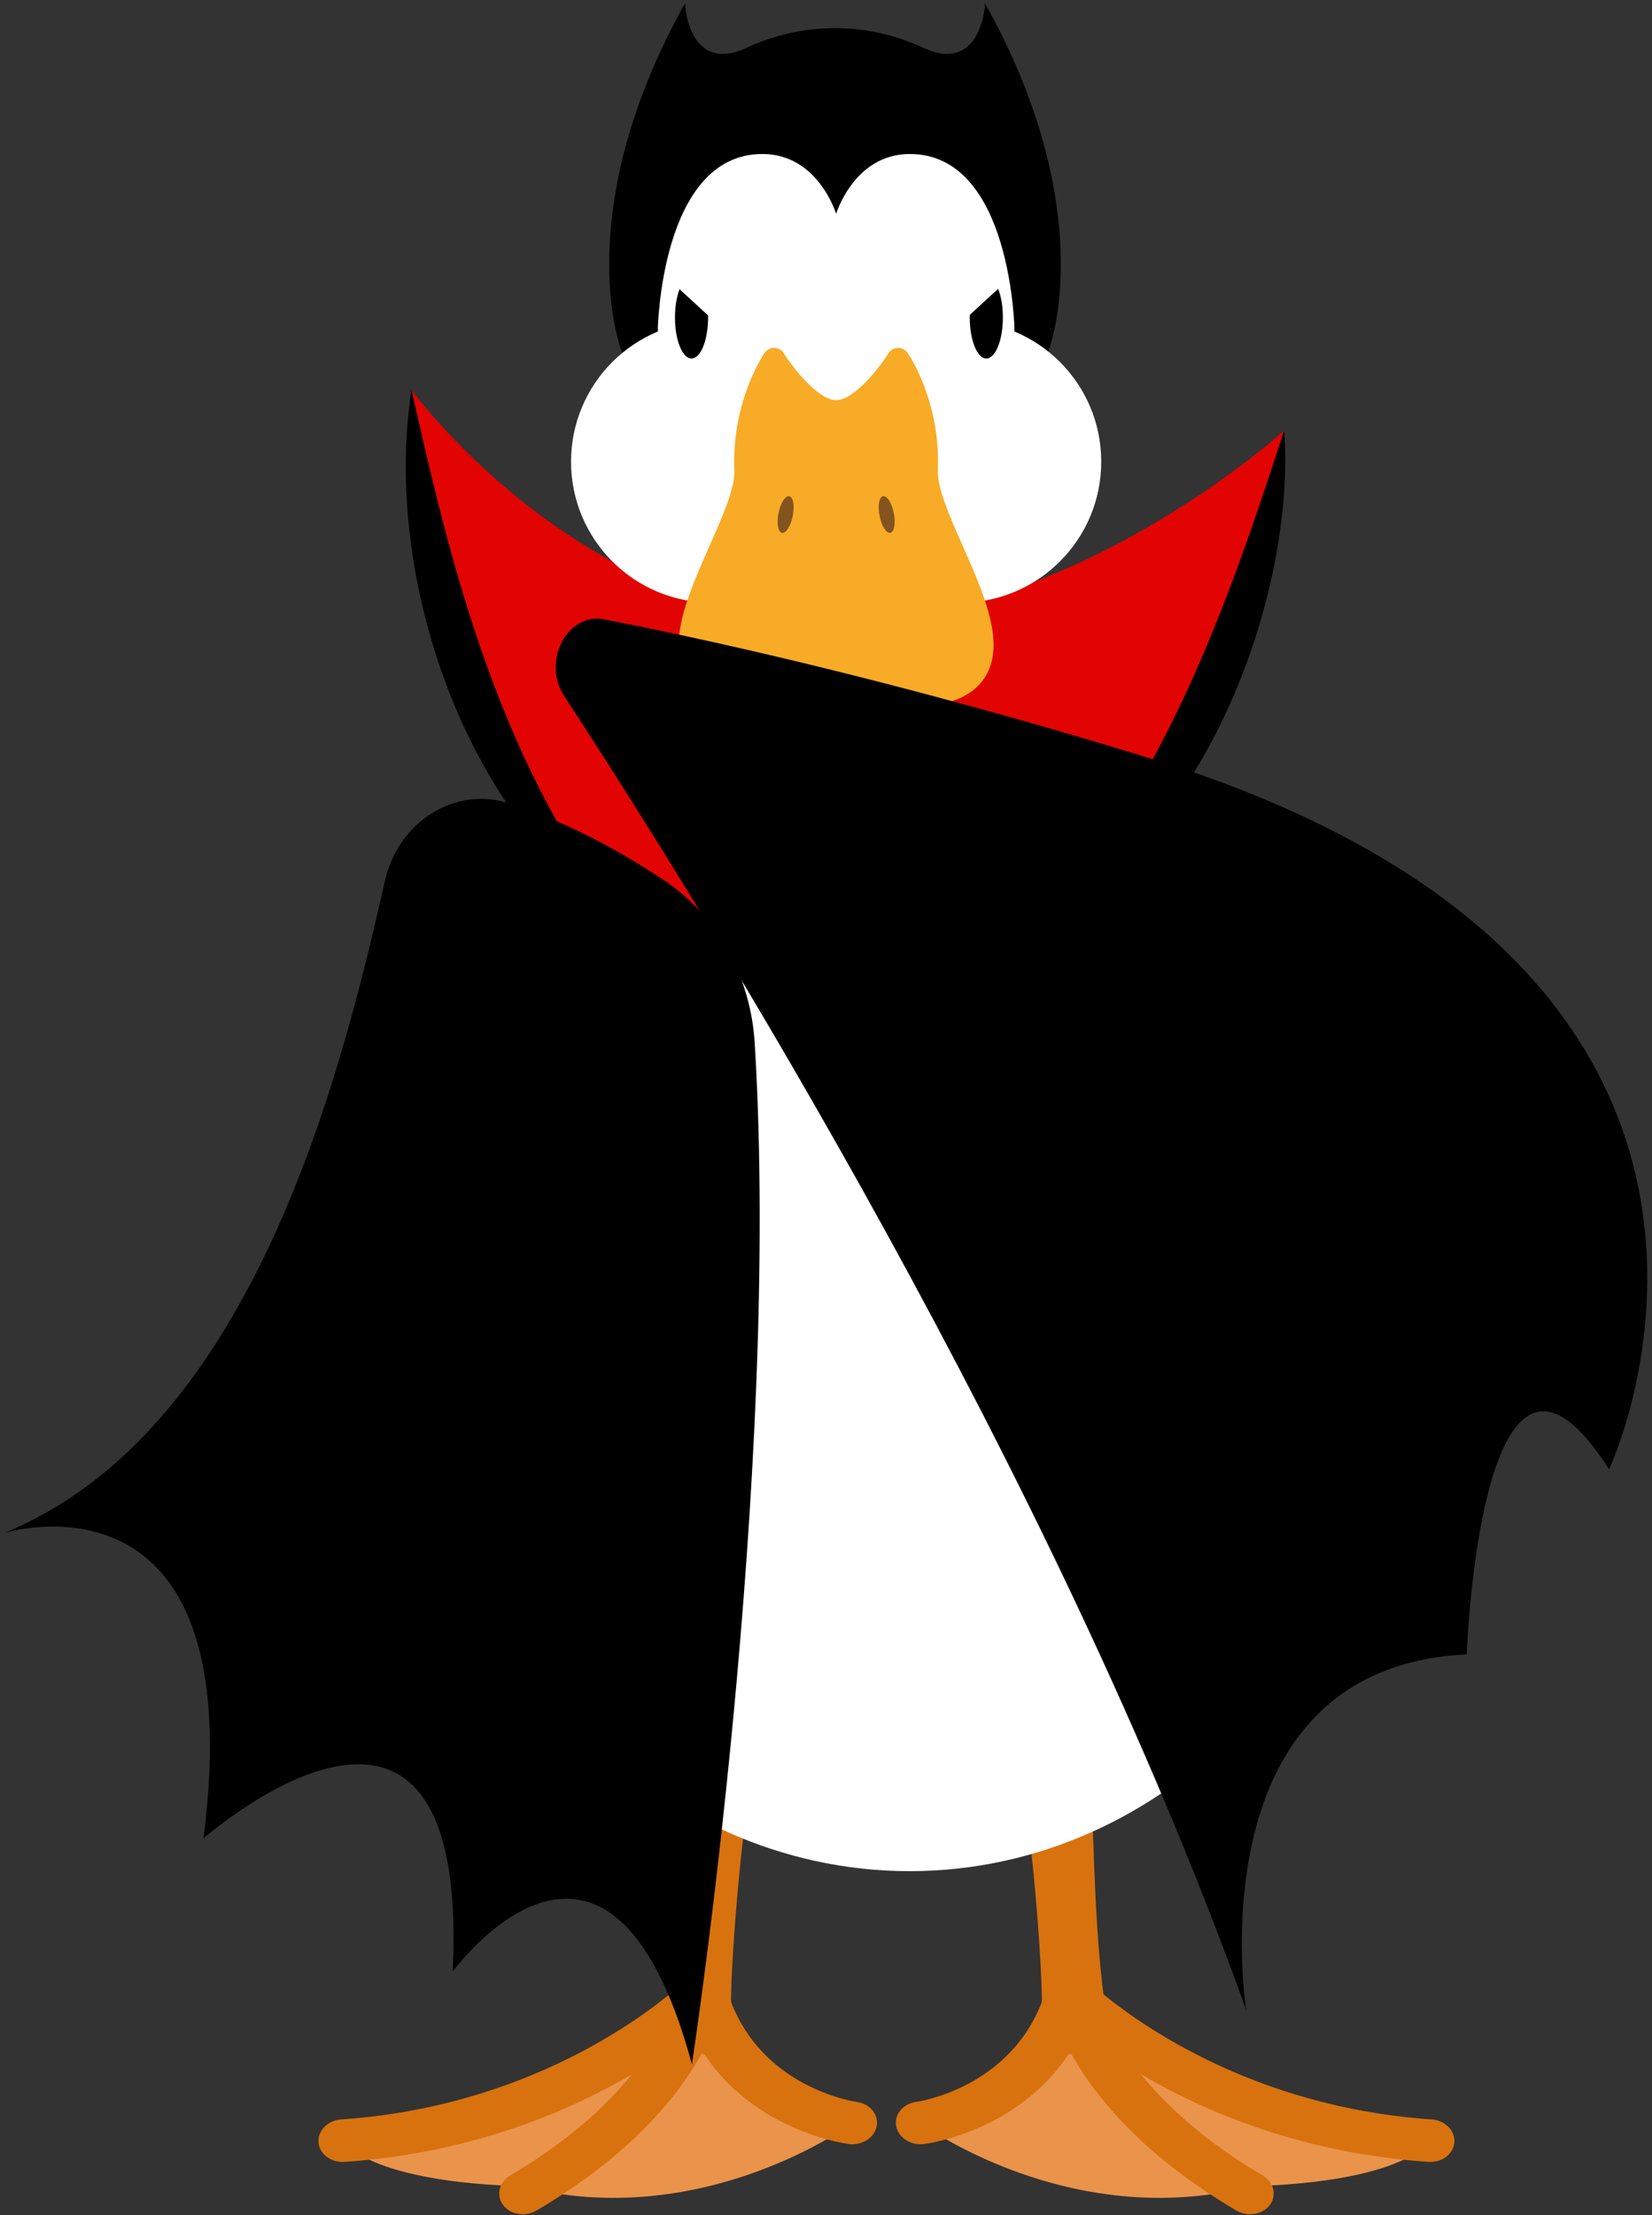
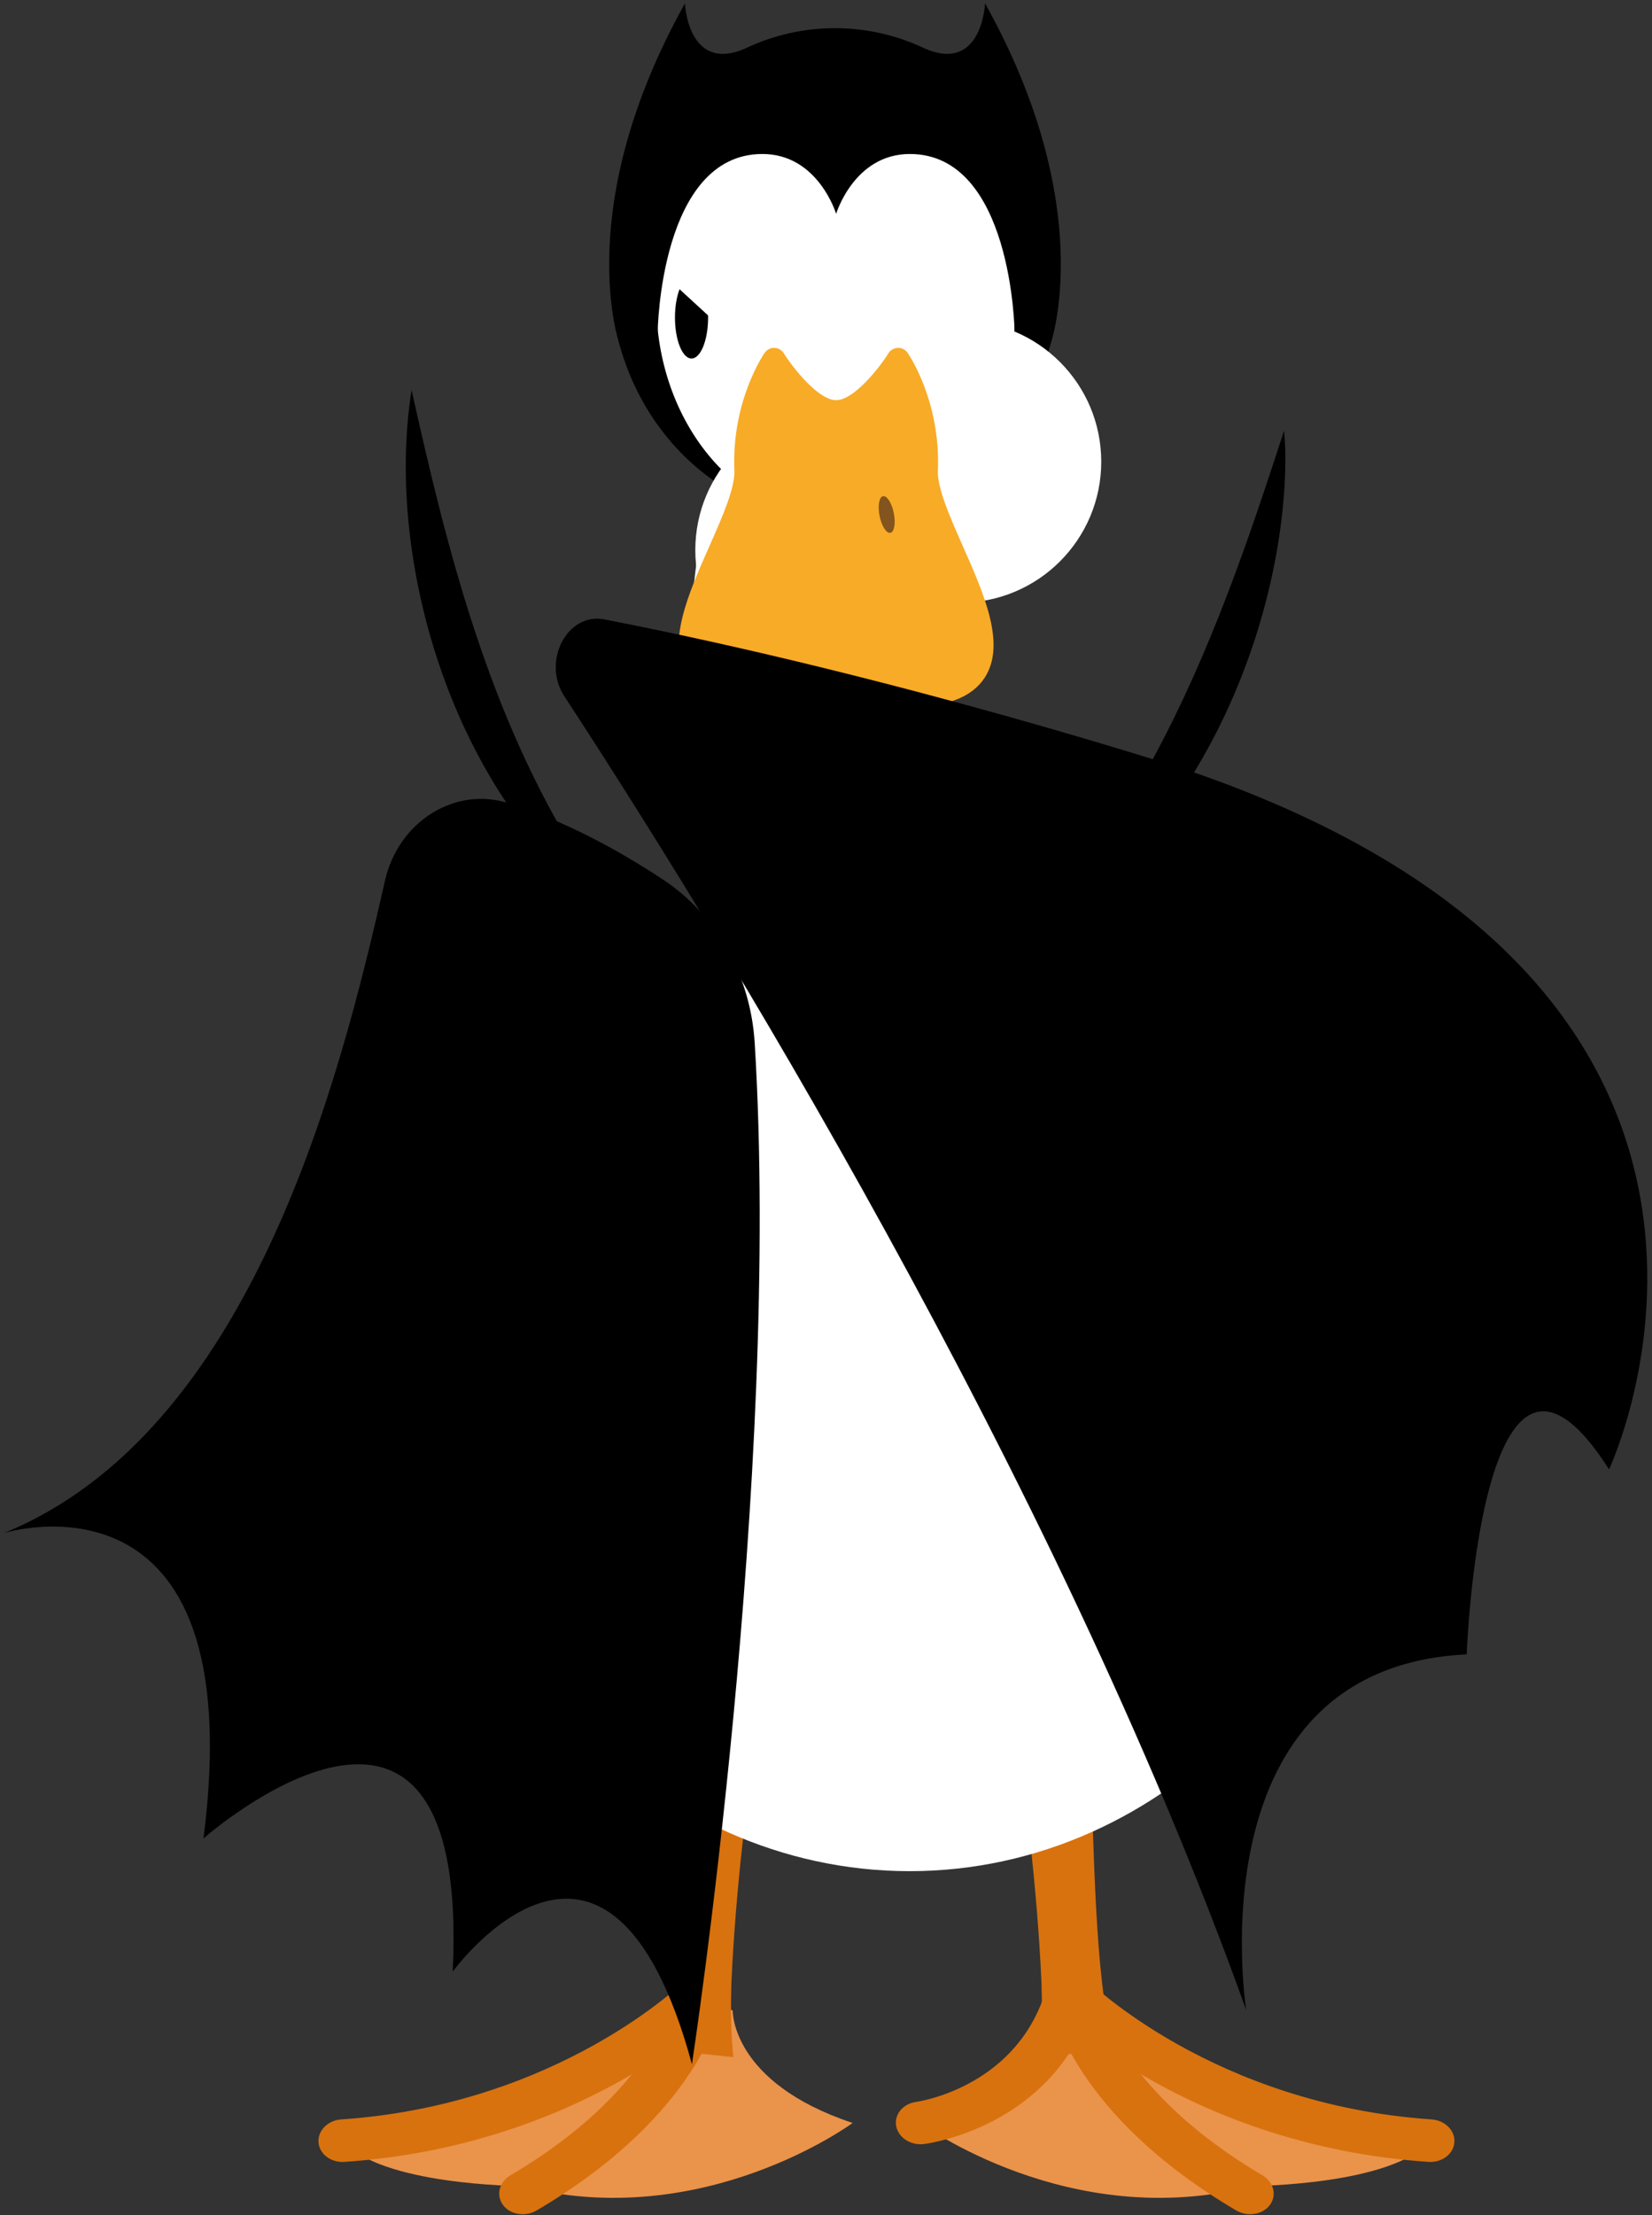
<svg xmlns="http://www.w3.org/2000/svg" width="297" height="398" viewBox="0 0 297 398" fill="none">
  <rect x="0" y="0" width="297" height="398" fill="#333333" stroke="none" />
  <g clip-path="url(#clip0_2193_15722)">
-     <path d="M184.291 169.012C225.2 136.811 230.846 77.388 230.846 77.388C230.846 77.388 191.052 113.63 146.851 111.568C102.649 109.507 73.996 70.075 73.996 70.075C73.996 70.075 74.09 129.766 111.827 165.633L184.291 169.012Z" fill="#E20303" />
    <path d="M73.996 70.075C80.435 99.035 87.802 128.423 104.257 154.551C105.252 156.148 106.376 157.855 107.441 159.416C108.848 161.514 110.342 163.535 111.829 165.633C82.088 145.38 68.974 101.507 73.998 70.075H73.996Z" fill="black" />
    <path d="M184.291 169.012C188.927 163.766 193.307 158.398 197.225 152.731C209.503 135.076 217.746 115.563 224.673 95.828C226.744 89.952 228.913 83.335 230.848 77.388C231.178 80.649 231.116 83.909 230.948 87.166C229.185 116.712 213.582 152.623 184.293 169.012H184.291Z" fill="black" />
    <path d="M131.734 361.271C131.734 361.271 131.404 374.184 153.289 381.442C153.289 381.442 126.431 401.287 93.599 392.78C93.599 392.78 68.327 392.654 61.636 384.62C61.636 384.62 114.272 377.659 122.602 356.085L131.734 361.271Z" fill="#EA934B" />
    <path d="M94.529 397.81C92.95 397.986 91.348 397.404 90.435 396.179C89.137 394.434 89.737 392.046 91.776 390.845C117.413 375.746 120.983 359.485 121.015 359.323C121.439 357.238 123.698 355.769 126.069 356.053C128.44 356.337 130.039 358.24 129.647 360.332C129.499 361.127 125.659 379.979 96.48 397.164C95.872 397.522 95.203 397.734 94.531 397.808L94.529 397.81Z" fill="#D8720E" />
    <path d="M61.742 388.445C59.399 388.527 57.41 386.976 57.26 384.918C57.108 382.811 58.943 380.969 61.36 380.805C100.508 378.145 122.99 356.033 123.212 355.81C124.815 354.205 127.584 354.017 129.401 355.392C131.216 356.767 131.39 359.183 129.789 360.788C128.782 361.797 104.646 385.533 61.913 388.437C61.856 388.441 61.798 388.443 61.742 388.445Z" fill="#D8720E" />
-     <path d="M153.403 385.267C153.133 385.277 152.859 385.265 152.583 385.229C151.665 385.111 129.987 382.068 122.712 361.139C122.011 359.125 123.324 356.973 125.641 356.331C127.96 355.688 130.405 356.803 131.106 358.817C136.816 375.247 153.828 377.635 153.998 377.657C156.387 377.967 158.008 379.913 157.617 382.002C157.271 383.852 155.468 385.195 153.405 385.265L153.403 385.267Z" fill="#D8720E" />
    <path d="M131.54 355.362C132.106 342.701 134.421 316.355 138.185 305.108L138.699 303.571L137.098 303.821C137.068 303.825 132.91 304.292 130.475 304.043C128.046 303.795 123.718 302.746 123.69 302.736L122.16 302.144L122.356 303.773C122.888 308.191 122.838 312.56 122.734 315.856C122.045 330.181 121.985 355.887 118.628 367.087L118.286 368.23L131.838 369.611L131.732 368.422C131.336 363.951 131.396 359.597 131.494 356.321L131.536 355.362H131.54Z" fill="#D8720E" />
    <path d="M186.999 361.271C186.999 361.271 187.329 374.184 165.443 381.442C165.443 381.442 192.301 401.287 225.134 392.78C225.134 392.78 250.405 392.654 257.096 384.62C257.096 384.62 204.46 377.659 196.131 356.085L186.999 361.271Z" fill="#EA934B" />
    <path d="M224.205 397.81C225.784 397.986 227.387 397.404 228.299 396.179C229.598 394.434 228.997 392.046 226.958 390.845C201.321 375.746 197.751 359.485 197.719 359.323C197.295 357.238 195.036 355.769 192.665 356.053C190.294 356.337 188.695 358.24 189.087 360.332C189.236 361.127 193.075 379.979 222.254 397.164C222.863 397.522 223.531 397.734 224.203 397.808L224.205 397.81Z" fill="#D8720E" />
    <path d="M256.99 388.445C259.333 388.527 261.322 386.976 261.472 384.918C261.624 382.811 259.789 380.969 257.372 380.805C218.225 378.145 195.742 356.033 195.52 355.81C193.918 354.205 191.148 354.017 189.332 355.392C187.517 356.767 187.343 359.183 188.943 360.788C189.95 361.797 214.087 385.533 256.82 388.437C256.876 388.441 256.934 388.443 256.99 388.445Z" fill="#D8720E" />
    <path d="M165.331 385.267C165.601 385.277 165.875 385.265 166.151 385.229C167.07 385.111 188.747 382.068 196.023 361.139C196.723 359.125 195.41 356.973 193.093 356.331C190.774 355.688 188.329 356.803 187.629 358.817C181.918 375.247 164.907 377.635 164.737 377.657C162.347 377.967 160.727 379.913 161.117 382.002C161.463 383.852 163.266 385.195 165.329 385.265L165.331 385.267Z" fill="#D8720E" />
    <path d="M187.195 355.362C186.628 342.701 184.313 316.355 180.55 305.108L180.035 303.571L181.636 303.821C181.666 303.825 185.824 304.292 188.259 304.043C190.688 303.795 195.016 302.746 195.044 302.736L196.575 302.144L196.379 303.773C195.846 308.191 195.897 312.56 196.001 315.856C196.689 330.181 196.749 355.887 200.106 367.087L200.449 368.23L186.896 369.611L187.003 368.422C187.399 363.951 187.339 359.597 187.241 356.321L187.199 355.362H187.195Z" fill="#D8720E" />
    <path d="M186.977 164.971C180.932 163.125 176.11 158.245 174.029 151.901C171.141 143.094 170.257 135.907 170.191 130.581C170.059 120.049 172.998 114.324 173.024 114.272L173.719 112.967L128.216 88.945L127.68 90.354C127.544 90.71 124.354 99.255 124.212 115.129C124.13 124.398 125.113 134.265 127.136 144.459C127.598 146.789 128.116 149.137 128.686 151.5C130.825 160.345 127.282 169.73 119.9 174.342C96.27 189.105 79.23 208.533 79.23 248.423C79.23 296.438 117.507 336.202 163.534 336.202C209.561 336.202 247.838 296.438 247.838 248.423C247.838 200.409 221.59 175.534 186.972 164.973L186.977 164.971Z" fill="white" />
    <path d="M162.321 178.455L162.324 178.453L162.321 178.455Z" fill="#E0880A" />
    <path d="M150.112 93.314C172.451 93.314 190.56 73.558 190.56 49.187C190.56 24.816 172.451 5.06 150.112 5.06C127.773 5.06 109.664 24.816 109.664 49.187C109.664 73.558 127.773 93.314 150.112 93.314Z" fill="black" />
    <path d="M111.343 61.697C111.343 61.697 102.669 37.28 123.14 0.609C123.14 0.609 123.652 13.05 133.815 8.789L120.731 60.888L111.345 61.699L111.343 61.697Z" fill="black" />
    <path d="M188.893 61.697C188.893 61.697 197.569 37.28 177.096 0.609C177.096 0.609 176.584 13.05 166.421 8.789L179.505 60.888L188.891 61.699L188.893 61.697Z" fill="black" />
    <path d="M150.322 93.314C168.184 93.314 182.665 75.813 182.665 54.223C182.665 32.633 168.184 15.132 150.322 15.132C132.46 15.132 117.98 32.633 117.98 54.223C117.98 75.813 132.46 93.314 150.322 93.314Z" fill="white" />
-     <path d="M127.982 108.284C141.966 108.284 153.301 96.944 153.301 82.957C153.301 68.969 141.966 57.63 127.982 57.63C113.999 57.63 102.663 68.969 102.663 82.957C102.663 96.944 113.999 108.284 127.982 108.284Z" fill="white" />
    <path d="M172.664 108.284C186.648 108.284 197.983 96.944 197.983 82.957C197.983 68.969 186.648 57.63 172.664 57.63C158.681 57.63 147.345 68.969 147.345 82.957C147.345 96.944 158.681 108.284 172.664 108.284Z" fill="white" />
    <path d="M150.322 124.176C164.306 124.176 175.641 112.836 175.641 98.849C175.641 84.861 164.306 73.522 150.322 73.522C136.339 73.522 125.003 84.861 125.003 98.849C125.003 112.836 136.339 124.176 150.322 124.176Z" fill="white" />
    <path d="M124.324 64.417C125.969 64.417 127.302 61.12 127.302 57.053C127.302 52.986 125.969 49.69 124.324 49.69C122.68 49.69 121.347 52.986 121.347 57.053C121.347 61.12 122.68 64.417 124.324 64.417Z" fill="black" />
-     <path d="M177.322 64.417C178.967 64.417 180.3 61.12 180.3 57.053C180.3 52.986 178.967 49.69 177.322 49.69C175.678 49.69 174.345 52.986 174.345 57.053C174.345 61.12 175.678 64.417 177.322 64.417Z" fill="black" />
    <path d="M162.714 125.032C191.707 125.032 166.059 96.299 166.555 84.452C167.052 72.605 161.475 64.571 161.475 64.571C161.475 64.571 155.652 73.966 150.324 73.966C144.996 73.966 139.173 64.571 139.173 64.571C139.173 64.571 133.597 72.605 134.093 84.452C134.589 96.299 108.942 125.032 137.935 125.032C139.853 125.032 141.732 125.577 143.413 126.596C144.836 127.456 147.399 128.031 150.324 128.031C153.249 128.031 155.813 127.456 157.235 126.596C158.916 125.577 160.795 125.034 162.714 125.032Z" fill="#F8AB26" />
    <path d="M150.322 130.096C147.071 130.096 144.161 129.466 142.343 128.363C140.978 127.536 139.451 127.1 137.931 127.098C130.629 127.098 125.945 125.355 123.612 121.768C119.714 115.775 123.712 106.759 127.578 98.04C129.829 92.96 132.16 87.708 132.026 84.54C131.508 72.142 137.228 63.746 137.472 63.394C137.869 62.824 138.535 62.481 139.221 62.507C139.915 62.525 140.556 62.892 140.924 63.482C142.631 66.228 147.175 71.902 150.32 71.902C153.466 71.902 158.01 66.23 159.716 63.482C160.082 62.892 160.723 62.525 161.419 62.507C162.125 62.481 162.772 62.824 163.168 63.394C163.412 63.746 169.133 72.141 168.614 84.54C168.482 87.708 170.811 92.96 173.062 98.04C176.928 106.759 180.926 115.775 177.028 121.768C174.695 125.355 170.013 127.098 162.71 127.098C161.189 127.098 159.664 127.536 158.298 128.363C156.479 129.464 153.57 130.096 150.318 130.096H150.322ZM139.381 68.468C137.893 71.616 135.86 77.29 136.154 84.366C136.326 88.497 133.911 93.945 131.356 99.713C128.096 107.067 124.4 115.399 127.076 119.514C128.564 121.806 132.218 122.967 137.933 122.967C140.208 122.967 142.471 123.613 144.481 124.828C145.348 125.353 147.397 125.965 150.324 125.965C153.251 125.965 155.3 125.353 156.165 124.828C158.176 123.611 160.439 122.967 162.712 122.967C168.426 122.967 172.08 121.806 173.569 119.514C176.244 115.401 172.55 107.067 169.289 99.713C166.731 93.947 164.316 88.499 164.49 84.366C164.787 77.25 162.76 71.596 161.269 68.46C158.884 71.558 154.684 76.033 150.322 76.033C145.96 76.033 141.766 71.568 139.381 68.47V68.468Z" fill="#F8AB26" />
-     <path d="M142.518 92.71C142.883 90.892 142.607 89.304 141.902 89.162C141.196 89.02 140.329 90.379 139.964 92.196C139.599 94.014 139.874 95.602 140.58 95.744C141.285 95.886 142.153 94.527 142.518 92.71Z" fill="#83541E" />
    <path d="M160.071 95.734C160.776 95.593 161.052 94.004 160.687 92.187C160.322 90.369 159.455 89.011 158.749 89.153C158.044 89.294 157.768 90.883 158.133 92.7C158.498 94.517 159.366 95.876 160.071 95.734Z" fill="#83541E" />
    <path d="M121.927 51.741L129.607 58.79L128.54 46.929L122.786 46.301L121.927 51.741Z" fill="white" />
    <path d="M179.615 51.741L171.934 58.79L173.002 46.929L178.755 46.301L179.615 51.741Z" fill="white" />
    <path d="M69.192 158.299C61.108 194.152 45.081 257.426 0.663 275.466C0.663 275.466 45.419 261.439 36.583 330.321C36.583 330.321 84.601 287.973 81.387 354.251C81.387 354.251 109.402 315.69 124.396 370.892C124.396 370.892 140.504 265.618 135.68 187.361C134.937 175.32 128.812 164.41 119.294 158.103C111.769 153.117 101.994 147.641 91.436 144.309C81.709 141.239 71.593 147.655 69.192 158.297V158.299Z" fill="black" />
    <path d="M213.5 138.384C213.5 138.384 162.912 121.854 108.639 111.286C101.966 109.987 97.366 118.844 101.456 125.098C127.038 164.208 189.222 264.081 224.039 361.138C224.039 361.138 214.317 299.672 263.685 297.248C263.685 297.248 266.24 227.87 289.278 264.007C289.278 264.007 329.929 178.1 213.5 138.384Z" fill="black" />
    <path d="M182.4 59.555C182.4 59.555 181.98 27.669 163.574 27.669C153.556 27.669 150.322 38.423 150.322 38.423C150.322 38.423 147.089 27.669 137.07 27.669C118.664 27.669 118.244 59.555 118.244 59.555C118.244 59.555 113.261 46.865 117.075 36.111C120.891 25.357 131.364 11.595 149.018 11.595C166.671 11.595 175.003 21.186 181.122 34.838C187.241 48.491 182.398 59.555 182.398 59.555H182.4Z" fill="black" />
  </g>
  <defs>
    <clipPath id="clip0_2193_15722">
      <rect width="295.488" height="397.232" fill="white" transform="translate(0.663 0.609)" />
    </clipPath>
  </defs>
</svg>